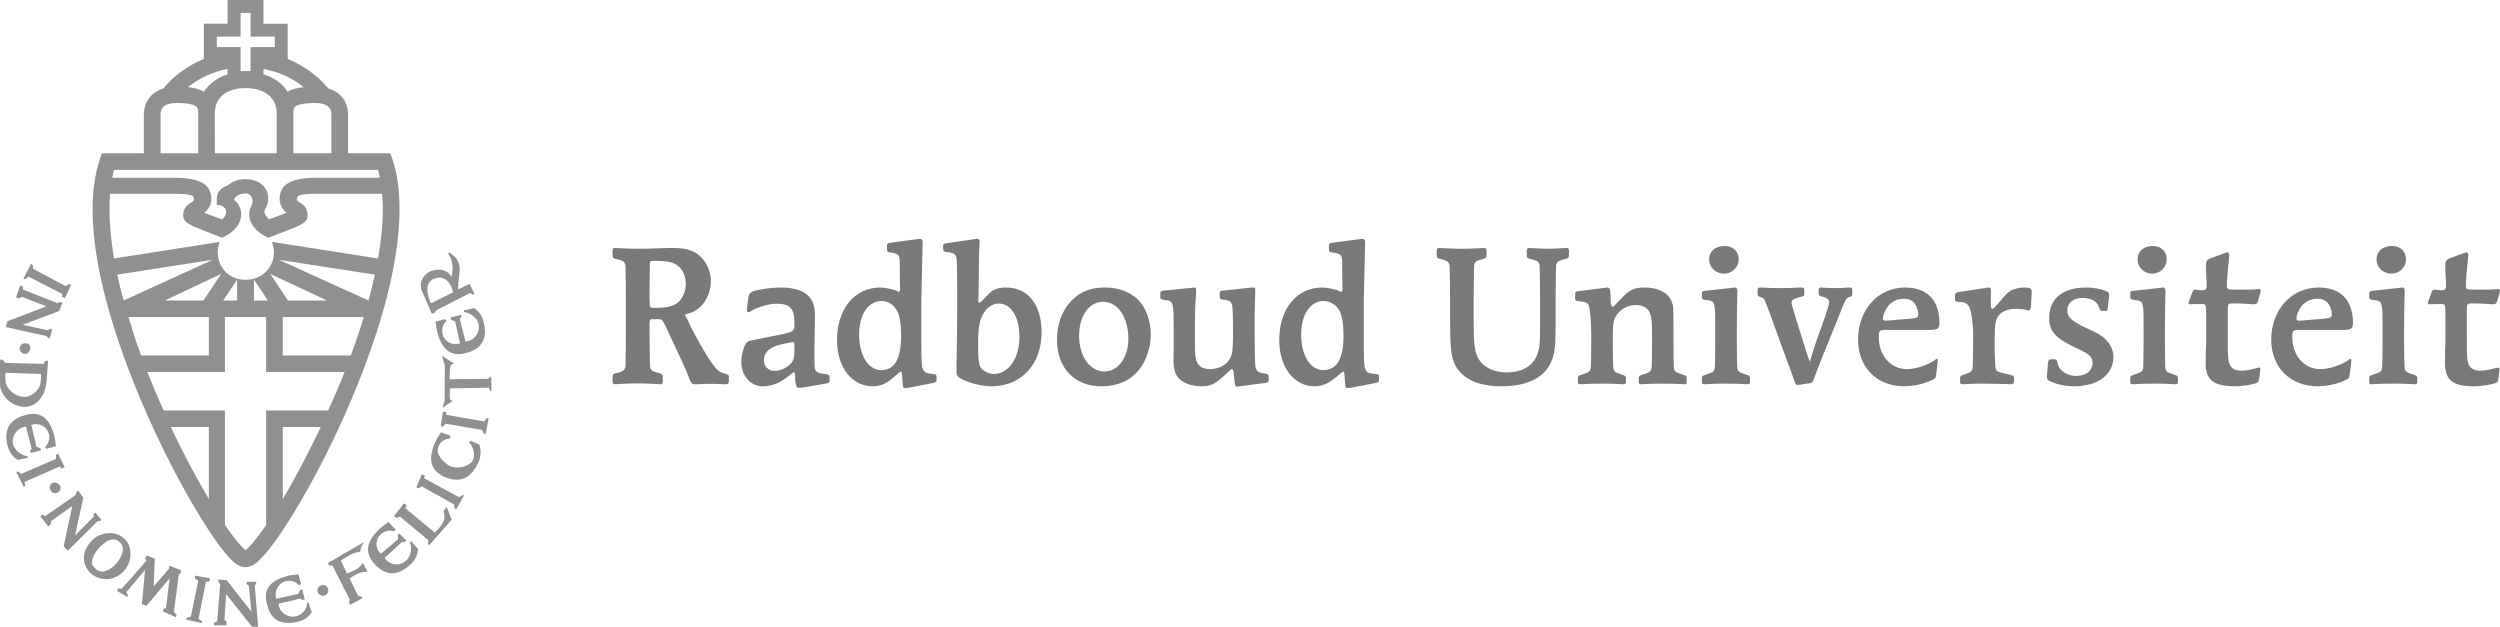
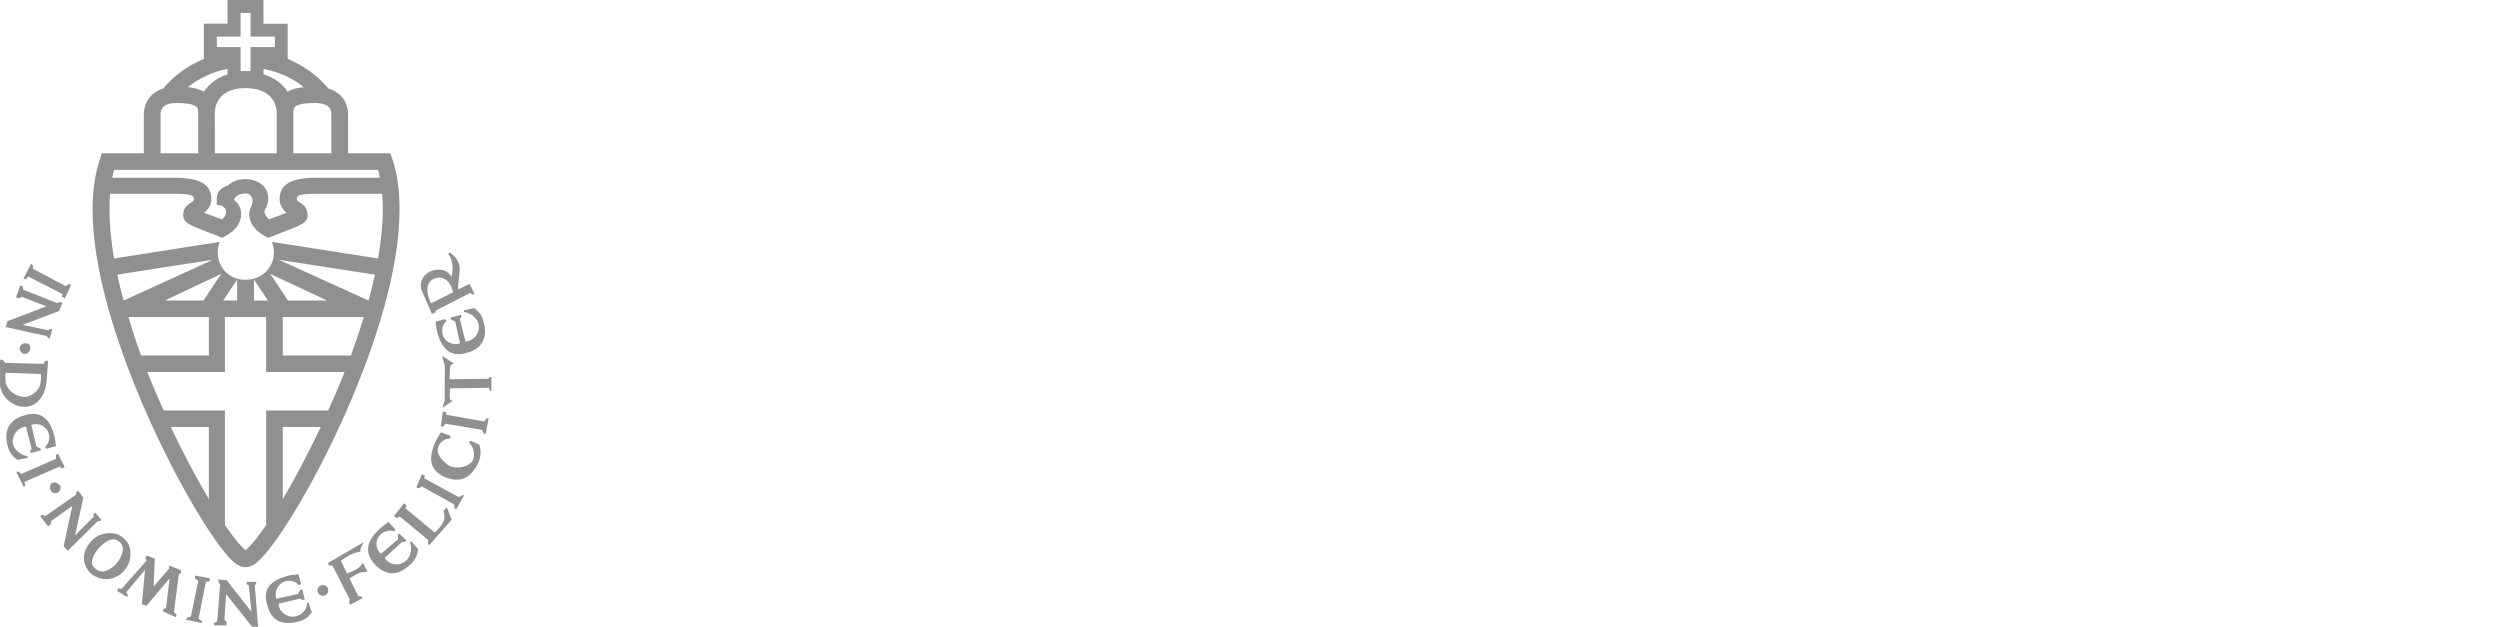
<svg xmlns="http://www.w3.org/2000/svg" width="351" height="88" viewBox="0 0 351 88" fill="none">
  <path fill-rule="evenodd" clip-rule="evenodd" d="M30.645 81.359L31.836 81.472L35.302 85.885L34.935 82.22L34.617 82.005L34.645 81.695L35.984 81.687L35.963 81.919L35.772 82.245L36.24 87.996L35.389 88L31.749 83.411L31.516 87.004L31.815 87.326L31.785 87.813L30.052 87.792V87.442L30.492 87.242L30.912 82.026L30.683 81.719L30.645 81.359ZM27.41 80.816L29.454 81.184L29.42 81.63L28.92 81.653L27.873 86.868L28.362 87.232L28.339 87.484L26.113 86.996L26.258 86.72L26.798 86.567L27.837 81.535L27.324 81.163L27.41 80.816ZM41.904 80.626L42.258 81.996L41.978 82.173C41.516 81.615 40.806 81.447 40.106 81.592C39.079 81.86 38.434 83.074 38.797 84.07L41.883 83.373L42.137 82.82L42.44 82.74L42.781 84.171L42.461 84.24L42.143 84.043L39.104 84.76C39.159 85.91 40.335 86.777 41.525 86.537C42.294 86.411 43.165 85.575 43.093 84.603L43.322 84.615L43.776 85.992C43.182 86.756 42.622 87.124 41.656 87.331C39.786 87.731 38.095 87.31 37.536 84.979C36.73 82.439 38.362 81.43 40.285 80.874C40.878 80.712 41.276 80.706 41.904 80.626ZM20.662 77.991L21.736 78.445L21.567 82.346L23.782 79.784L23.67 79.586L23.858 79.445L25.414 80.068L25.393 80.468L25.117 80.599L24.418 85.899L24.801 86.333L24.698 86.649L22.873 85.844L22.979 85.461L23.309 85.381L23.812 81.201L20.571 85.043L19.918 84.832L20.363 80.011L17.735 83.139L17.968 83.577L17.868 83.813L16.431 82.965L16.595 82.613L17.097 82.651L20.558 78.732L20.389 78.313L20.662 77.991ZM51.109 76.103C51.109 76.103 50.791 76.582 50.679 76.917C50.609 77.111 50.588 77.45 50.588 77.45C50.588 77.45 50.098 77.549 49.844 77.618C49.191 77.814 48.239 78.445 47.94 78.65L47.847 78.713L48.712 80.515C48.712 80.515 49.956 80.094 50.448 79.626C50.668 79.42 50.963 79.031 50.963 79.031L51.586 80.287C51.586 80.287 51.071 80.283 50.747 80.355C50.098 80.498 49.072 81.222 49.072 81.222L50.301 83.695L50.751 83.763L50.925 83.969L49.208 84.895L48.992 84.605L49.108 84.188L46.677 79.399L46.175 79.403L46.069 79.031L51.109 76.103ZM46.035 82.575C46.181 82.954 46.035 83.396 45.645 83.584C45.27 83.752 44.829 83.571 44.627 83.198C44.588 83.107 44.568 83.008 44.567 82.909C44.566 82.81 44.586 82.711 44.624 82.619C44.662 82.527 44.718 82.443 44.789 82.373C44.86 82.303 44.944 82.247 45.037 82.209C45.126 82.168 45.223 82.144 45.322 82.14C45.421 82.136 45.52 82.151 45.613 82.185C45.706 82.219 45.791 82.271 45.863 82.338C45.936 82.405 45.994 82.486 46.035 82.575ZM14.99 74.875C15.897 74.781 16.665 74.957 17.311 75.515L17.396 75.578L17.428 75.606L17.466 75.631L17.508 75.675L17.589 75.772C18.176 76.374 18.36 77.14 18.314 78.035L18.271 78.386C18.131 79.199 17.699 79.959 17.042 80.506C15.776 81.555 14.074 81.605 12.769 80.523L12.731 80.498C11.508 79.292 11.495 77.622 12.531 76.33C12.811 75.925 13.175 75.585 13.6 75.334C14.024 75.083 14.499 74.927 14.99 74.875ZM54.545 73.296L55.526 74.328L55.384 74.616C54.68 74.359 53.985 74.549 53.455 75.025C52.639 75.728 52.667 77.073 53.487 77.751L55.903 75.698L55.838 75.103L56.045 74.884L57.052 75.875L56.823 76.086H56.442L54.011 78.325C54.619 79.346 56.12 79.574 57.031 78.702C57.622 78.201 57.913 77.018 57.552 76.098L57.764 75.999L58.703 77.098C58.597 78.077 58.271 78.66 57.535 79.321C56.092 80.672 54.373 81.068 52.667 79.275C50.863 77.359 51.798 75.665 53.254 74.299C53.674 73.884 54.028 73.671 54.545 73.296ZM16.728 76.056C15.664 75.098 14.316 76.511 13.941 76.885C13.496 77.353 12.902 78.275 12.909 78.965C12.908 79.121 12.946 79.276 13.02 79.414C13.093 79.552 13.2 79.67 13.331 79.757L13.409 79.858C13.706 80.134 14.021 80.245 14.373 80.241C15.206 80.22 16.01 79.468 16.221 79.254C16.52 78.936 17.915 77.201 16.887 76.201L16.728 76.056ZM36.991 0.002V3.328H40.391V8.273C42.604 9.176 44.564 10.599 46.103 12.42C48.116 13.03 48.873 14.609 48.873 16.103V21.522H54.801L55.083 22.317C55.816 24.479 56.094 26.843 56.094 29.42C56.094 37.389 53.137 46.714 50.208 53.989C45.795 64.973 39.924 74.926 36.817 78.239C36.111 78.959 35.52 79.586 34.528 79.628C34.509 79.637 34.492 79.628 34.464 79.628C34.447 79.628 34.418 79.637 34.397 79.628C33.441 79.586 32.858 78.959 32.133 78.239C29.102 74.926 23.277 64.973 18.873 53.989C15.969 46.714 12.998 37.389 12.998 29.42C12.998 26.843 13.316 24.479 14.03 22.317L14.284 21.522H20.191V16.103C20.191 14.609 20.954 13.03 22.941 12.418C24.346 10.662 26.374 9.199 28.621 8.271V3.326H31.951V0H36.993L36.991 0.002ZM10.961 68.87L11.703 69.88L10.528 75.189L13.161 72.532L13.123 72.17L13.373 71.968L14.25 72.996L14.06 73.122L13.701 73.185L9.509 77.332L8.939 76.69L10.149 71.042L7.182 73.153L7.141 73.608L6.764 73.909L5.656 72.48L5.914 72.252L6.33 72.467L10.632 69.499L10.696 69.124L10.961 68.87ZM37.364 44.513H31.582V52.225H20.687C20.804 52.522 20.929 52.813 21.046 53.114C21.645 54.642 22.302 56.13 22.974 57.625H31.582V73.724C32.444 74.96 33.214 75.959 33.845 76.641C34.032 76.827 34.295 77.113 34.46 77.248C34.649 77.113 34.935 76.827 35.115 76.641C35.742 75.959 36.503 74.96 37.364 73.724V57.625H46.079C46.758 56.13 47.406 54.642 48.029 53.114C48.15 52.813 48.275 52.524 48.383 52.225H37.364V44.513ZM56.719 70.678L57.088 70.928L56.914 71.362L61.033 74.762C61.033 74.762 62.247 73.711 62.385 72.835C62.442 72.394 62.285 71.671 62.285 71.671L62.739 71.217L63.421 72.956L60.242 76.568L60.064 76.315L60.149 75.848L56.143 72.522L55.679 72.724L55.301 72.461L56.719 70.678ZM59.229 66.586L59.64 66.765L59.549 67.148L64.437 69.804L64.916 69.528L65.164 69.537L64.028 71.537L63.816 71.32L63.78 70.834L59.233 68.297L58.771 68.573L58.46 68.417L59.229 66.586ZM29.322 59.955H23.979C25.603 63.407 27.387 66.783 29.325 70.072L29.322 59.955ZM45.039 59.955H39.702V70.072C41.404 67.213 43.241 63.727 45.039 59.955ZM8.451 68.194C8.53 68.374 8.535 68.579 8.464 68.763C8.393 68.946 8.252 69.095 8.072 69.177C7.981 69.218 7.884 69.24 7.784 69.243C7.685 69.246 7.586 69.229 7.493 69.193C7.4 69.157 7.316 69.103 7.244 69.034C7.173 68.965 7.117 68.883 7.078 68.792C6.904 68.409 7.057 67.975 7.332 67.805C7.669 67.632 8.165 67.809 8.451 68.194ZM8.159 63.71L9.083 65.594L8.651 65.796L8.396 65.487L3.437 67.668L3.559 68.221L3.331 68.354L2.273 66.255L2.57 66.209L3.004 66.531L7.868 64.42L7.864 63.839L8.159 63.71ZM61.906 60.685L63.273 61.205L63.169 61.574C62.449 61.612 61.929 61.938 61.613 62.578C61.103 63.594 61.906 64.506 62.849 65.247C63.799 65.963 65.861 65.651 66.397 64.594C66.73 63.883 66.539 62.826 65.846 62.119L66.073 61.875L67.317 62.445C67.571 63.453 67.529 64.171 67.092 65.102C66.198 66.828 64.897 67.981 62.434 66.975C60.032 65.9 60.299 63.933 61.103 62.094C61.353 61.527 61.596 61.218 61.906 60.685ZM7.593 61.064C7.75 61.626 7.758 62.033 7.854 62.643L6.51 63.016L6.328 62.746C6.578 62.515 6.759 62.219 6.851 61.892C6.944 61.565 6.944 61.219 6.851 60.892C6.782 60.645 6.661 60.416 6.497 60.218C6.334 60.02 6.131 59.858 5.901 59.742C5.671 59.626 5.419 59.559 5.162 59.545C4.904 59.531 4.647 59.57 4.405 59.66L5.113 62.712L5.662 62.936L5.757 63.23L4.322 63.597L4.231 63.3L4.439 62.982L3.657 59.913C2.459 59.978 1.578 61.205 1.834 62.363C2.004 63.106 2.9 63.948 3.886 64.047V64.279L2.466 64.569C1.665 64.026 1.285 63.453 1.046 62.51C0.588 60.685 1.046 58.974 3.453 58.309C5.995 57.519 7.048 59.155 7.593 61.064ZM62.173 57.806L62.622 57.842L62.673 58.235L67.959 59.161L68.347 58.709L68.604 58.73L68.18 60.961L67.889 60.841L67.709 60.365L62.552 59.486L62.22 59.886L61.887 59.85L62.173 57.806ZM62.042 49.956L63.75 51.036C63.598 51.065 63.455 51.126 63.33 51.217C63.152 51.398 63.152 52.139 63.118 53.246L68.606 53.175L68.712 52.935L68.992 52.947L69 54.899H68.847L68.602 54.44L63.165 54.53C63.173 55.118 63.08 55.993 63.248 56.126C63.313 56.178 63.417 56.248 63.559 56.294L62.129 57.242L62.427 56.256L62.457 51.303L62.042 49.956ZM0.357 50.495L0.717 50.946L6.13 51.093L6.319 50.657L6.751 50.653L6.544 53.507C6.414 55.198 5.473 57.018 3.532 57.128C1.459 57.13 -0.076 55.305 0.003 53.796V50.499L0.357 50.495ZM0.789 52.347C0.789 52.347 0.715 52.59 0.777 53.547C0.849 54.564 2.084 55.768 3.564 55.734C4.617 55.627 5.507 54.661 5.654 53.941C5.789 53.335 5.738 53.053 5.753 52.51L0.789 52.347ZM29.325 44.513H18.029C18.553 46.251 19.119 48.057 19.81 49.908H29.325V44.513ZM51.088 44.513H39.702V49.908H49.265C49.947 48.055 50.552 46.251 51.088 44.513ZM66.573 43.262C67.37 43.852 67.724 44.399 67.94 45.346C68.406 47.199 67.904 48.901 65.545 49.533C63.065 50.297 61.938 48.67 61.423 46.754C61.255 46.194 61.247 45.786 61.151 45.161L62.512 44.799L62.688 45.079C62.15 45.533 61.972 46.249 62.145 46.938C62.4 47.98 63.587 48.58 64.587 48.194L63.903 45.125L63.328 44.889L63.252 44.588L64.714 44.195L64.776 44.456L64.572 44.852L65.35 47.937C66.548 47.906 67.446 46.666 67.192 45.487C67.044 44.736 66.128 43.919 65.145 43.807V43.567L66.573 43.262ZM4.185 48.531C4.386 48.91 4.185 49.352 3.833 49.621C3.649 49.7 3.442 49.705 3.254 49.636C3.067 49.566 2.913 49.428 2.826 49.249C2.657 48.878 2.826 48.428 3.212 48.26C3.587 48.106 4.034 48.209 4.185 48.531ZM2.841 40.088L3.195 40.193L3.229 40.654L8.051 42.559L8.394 42.406L8.774 42.496L8.303 43.669L3.178 45.605L6.76 46.371L7.044 46.161L7.341 46.247L6.976 47.54L6.768 47.441L6.518 47.173L0.8 45.917L1.044 45.1L6.518 43.012L3.095 41.685L2.68 41.896L2.239 41.736L2.841 40.088ZM63.161 35.442C63.96 36.103 64.271 36.362 64.509 37.358C64.636 38.052 64.314 39.423 64.318 40.646L65.927 39.858L66.622 41.269L66.355 41.349L66.009 41.126L61.209 43.584L61.096 43.879L60.636 44.071L59.292 40.976C58.688 39.717 59.458 38.32 60.81 37.966C61.9 37.65 62.923 37.998 63.385 38.867C63.593 38.019 63.618 37.473 63.407 36.627C63.252 36.019 63.161 36.027 62.923 35.617L63.161 35.442ZM63.614 41.035C63.419 39.983 62.597 38.671 61.219 39.039C59.557 39.456 59.899 41.319 60.511 42.589L63.614 41.035ZM39.144 36.471L51.745 42.191L52.067 40.953C52.273 40.143 52.459 39.355 52.631 38.562C50.003 38.157 43.574 37.151 39.144 36.471ZM37.943 38.454L40.439 42.191H45.916L37.943 38.454ZM35.653 39.254V42.191H37.618L35.656 39.252L35.653 39.254ZM33.297 39.254L31.336 42.191H33.297V39.252V39.254ZM31.054 38.454L23.148 42.191H28.561L31.054 38.454ZM29.878 36.471C25.435 37.149 19.062 38.157 16.465 38.562C16.72 39.753 17.01 40.93 17.355 42.191L29.878 36.471ZM4.365 37.036L4.598 37.246L4.649 37.743L9.231 40.181L9.668 39.865L9.986 40.012L9.117 41.854L8.682 41.685L8.782 41.283L3.992 38.837L3.54 39.216L3.284 39.134L4.365 37.036ZM34.462 27.152H34.365C34.32 27.152 34.286 27.165 34.238 27.176C33.042 27.268 32.847 28.093 32.847 28.093C32.847 28.093 33.233 28.272 33.561 28.866C33.655 29.053 33.752 29.26 33.807 29.491C33.833 29.647 33.862 29.822 33.862 30.045C33.862 31.775 32.351 32.779 31.637 33.145L31.217 33.386C31.217 33.386 29.174 32.586 28.591 32.367C26.569 31.565 25.721 31.213 25.721 30.259V30.188C25.721 29.007 26.541 28.613 27.069 28.283C27.294 28.119 27.252 27.723 27.09 27.573C26.982 27.458 26.773 27.205 24.331 27.205H15.454C15.405 27.917 15.37 28.611 15.37 29.363C15.37 31.447 15.584 33.779 16.012 36.29L30.859 33.96C30.67 34.433 30.571 34.936 30.567 35.444C30.567 37.564 32.215 39.273 34.337 39.273L34.456 39.269L34.594 39.273C35.231 39.276 35.858 39.122 36.421 38.825C36.983 38.527 37.462 38.096 37.816 37.569C38.169 37.043 38.385 36.438 38.445 35.808C38.505 35.178 38.407 34.543 38.159 33.96L53.08 36.29C53.517 33.779 53.75 31.449 53.75 29.363C53.75 28.611 53.699 27.917 53.646 27.205H44.562C42.442 27.205 42.029 27.401 41.881 27.527L41.832 27.573C41.645 27.721 41.599 28.119 41.866 28.283C42.385 28.613 43.184 29.007 43.184 30.188V30.259C43.184 31.213 42.358 31.565 40.314 32.365L37.661 33.386L37.203 33.145C36.503 32.779 34.981 31.775 34.994 30.045C34.994 29.098 35.463 28.95 35.463 28.226C35.463 27.647 35.062 27.152 34.462 27.152ZM53.08 23.852H16.012C15.908 24.197 15.842 24.57 15.762 24.951H24.331C28.068 24.951 29.672 25.847 29.672 27.999C29.672 28.66 29.278 29.38 28.665 29.883C29.1 30.051 30.884 30.683 31.141 30.8C31.673 30.531 31.898 29.685 31.637 29.312C31.531 29.18 31.416 29.018 31.101 28.883C30.884 28.816 30.661 28.77 30.435 28.746V27.83C30.435 26.969 31.041 26.304 32.014 26.037C32.043 26 32.074 25.965 32.107 25.932C32.652 25.5 33.335 25.186 34.416 25.144C36.745 25.207 37.658 26.555 37.658 27.875C37.658 28.725 37.277 29.312 37.103 29.599C37.156 30.18 37.561 30.561 37.769 30.798C38.025 30.685 39.806 30.051 40.232 29.883C39.632 29.378 39.257 28.662 39.257 27.999C39.257 25.847 40.85 24.951 44.562 24.951H53.326C53.261 24.581 53.179 24.214 53.08 23.852ZM24.852 14.463C22.779 14.463 22.546 15.39 22.546 16.105V21.522H27.834V15.866C27.834 15.154 27.639 15.015 27.506 14.927C27.215 14.716 26.537 14.463 24.852 14.463ZM34.46 12.367C31.245 12.367 30.16 14.24 30.16 15.866L30.168 21.522H38.85V15.866C38.85 14.242 37.733 12.367 34.46 12.367ZM44.178 14.466C42.489 14.466 41.792 14.718 41.499 14.929C41.378 15.013 41.183 15.154 41.183 15.866V21.522H46.525V16.103C46.525 15.388 46.274 14.461 44.178 14.461V14.466ZM31.948 9.673C29.907 10.065 27.992 10.946 26.37 12.239C27.186 12.316 27.985 12.493 28.621 12.879C29.41 11.707 30.587 10.847 31.948 10.449V9.673ZM36.991 9.673V10.449C38.458 10.866 39.623 11.702 40.388 12.879C41.041 12.493 41.823 12.316 42.644 12.239C41.062 10.944 39.096 10.072 36.991 9.673ZM35.181 1.819H33.78V5.136H30.444V6.608H33.78V9.982H35.179V6.61H38.583V5.136H35.181V1.819Z" fill="#222222" fill-opacity="0.5" />
-   <path fill-rule="evenodd" clip-rule="evenodd" d="M129.17 33.535C129.402 33.535 129.541 33.697 129.541 34.022L129.352 42.258V47.898C129.359 50.698 129.4 51.476 129.561 51.8C129.804 52.315 129.989 52.427 131.122 52.529C131.359 52.529 131.493 52.636 131.493 52.83V53.347C131.493 53.611 131.416 53.696 130.94 53.777L127.537 54.445C127.327 54.472 127.166 54.5 127.064 54.5C126.853 54.5 126.772 54.363 126.745 54.018L126.667 52.858C126.616 52.206 126.616 52.178 126.43 52.178C126.339 52.21 126.258 52.265 126.195 52.339C125.764 52.743 125.312 53.122 124.839 53.475C124.048 54.018 123.361 54.232 122.495 54.232C119.587 54.232 117.516 51.532 117.516 47.758C117.516 43.365 119.989 40.369 123.577 40.369C124.285 40.369 125.652 40.666 125.983 40.884C126.064 40.965 126.141 40.993 126.167 40.993C126.272 40.993 126.384 40.778 126.384 40.554L126.353 40.066L126.327 37.175C126.327 35.76 126.248 35.654 125.133 35.464C124.626 35.412 124.526 35.329 124.526 34.952V34.477C124.526 34.209 124.626 34.124 125.048 34.077L128.857 33.564C128.987 33.535 129.113 33.535 129.17 33.535ZM191.295 33.535C191.531 33.535 191.665 33.697 191.665 34.022L191.474 42.258V47.082C191.474 50.553 191.503 51.445 191.685 51.8C191.923 52.315 192.105 52.427 193.248 52.529C193.48 52.529 193.609 52.636 193.609 52.83V53.347C193.609 53.611 193.531 53.696 193.059 53.777L189.656 54.445C189.443 54.472 189.288 54.5 189.18 54.5C188.97 54.5 188.893 54.363 188.865 54.018L188.784 52.858C188.731 52.206 188.731 52.178 188.549 52.178C188.518 52.178 188.413 52.233 188.308 52.339C187.861 52.744 187.39 53.124 186.899 53.475C186.103 54.018 185.419 54.232 184.548 54.232C181.651 54.232 179.607 51.532 179.607 47.758C179.607 43.365 182.046 40.369 185.631 40.369C186.342 40.369 187.753 40.666 188.094 40.884C188.144 40.939 188.21 40.977 188.283 40.993C188.384 40.993 188.492 40.778 188.492 40.554V40.536L188.468 40.066L188.442 37.175C188.442 35.76 188.362 35.654 187.184 35.464C186.683 35.412 186.578 35.329 186.578 34.952V34.477C186.578 34.209 186.681 34.124 187.104 34.077L190.971 33.564C191.108 33.535 191.24 33.535 191.295 33.535ZM109.535 40.365C112.863 40.365 114.422 41.587 114.422 44.2L114.345 49.139V49.789C114.347 51.858 114.372 51.91 114.658 52.18C114.898 52.367 115.156 52.448 115.795 52.502C116.321 52.557 116.479 52.638 116.479 52.963V53.399C116.479 53.696 116.399 53.755 115.926 53.859L112.79 54.393C112.597 54.426 112.401 54.444 112.205 54.446C111.959 54.446 111.81 54.334 111.76 54.045C111.683 53.859 111.609 53.178 111.64 52.963C111.64 52.479 111.585 52.254 111.461 52.254C111.434 52.254 111.356 52.315 111.279 52.367C110.765 52.788 110.225 53.176 109.663 53.53C108.872 53.99 107.975 54.232 107.061 54.232C105.396 54.232 104.078 52.754 104.078 50.823C104.078 49.903 104.374 48.736 104.741 48.212C104.948 47.922 104.982 47.891 106.374 47.619L109.852 46.917C111.356 46.589 111.535 46.459 111.535 45.645V45.18C111.535 43.334 110.853 42.639 109.086 42.639C107.952 42.639 106.457 43.072 105.449 43.667C105.241 43.806 105.133 43.833 105.054 43.833C104.927 43.833 104.87 43.717 104.87 43.508V43.335L105.056 41.935C105.133 41.207 105.319 40.993 106.142 40.777C107.256 40.526 108.393 40.388 109.535 40.365ZM175.912 40.369C176.175 40.369 176.249 40.446 176.249 40.69L176.222 41.402C176.199 42.101 176.199 42.101 176.175 43.287C176.154 43.742 176.145 44.197 176.148 44.653V46.943C176.175 49.445 176.199 50.93 176.251 51.395C176.357 52.121 176.624 52.315 177.622 52.446C178.043 52.505 178.127 52.584 178.127 52.908V53.288C178.127 53.611 178.043 53.696 177.681 53.755L174.09 54.232C173.965 54.255 173.839 54.273 173.712 54.286C173.406 54.286 173.406 54.286 173.217 52.427C173.19 52.012 173.114 51.825 172.951 51.825C172.875 51.825 172.752 51.907 172.404 52.258C170.61 53.943 170.086 54.232 168.66 54.232C167.654 54.232 166.64 53.964 165.958 53.506C165.116 52.967 164.752 52.043 164.752 50.553C164.752 50.34 164.752 49.879 164.777 49.386V45.643C164.777 42.481 164.693 42.241 163.641 42.134C163.035 42.078 162.902 41.994 162.902 41.698V41.236C162.902 40.911 162.98 40.86 163.351 40.803L167.209 40.422C167.476 40.398 167.656 40.369 167.689 40.369C167.867 40.369 167.941 40.479 167.941 40.69C167.941 40.828 167.941 41.046 167.921 41.283C167.818 42.562 167.766 44.291 167.766 45.593V47.702C167.766 50.123 167.818 50.527 168.23 51.117C168.551 51.584 169.136 51.825 169.875 51.825C171.112 51.825 172.226 51.229 172.697 50.309C173.013 49.727 173.104 49.092 173.114 47.315V45.621C173.114 44.584 173.064 43.149 173.001 42.893C172.899 42.397 172.647 42.184 171.987 42.101C171.375 42.047 171.244 41.966 171.244 41.698V41.209C171.244 40.911 171.322 40.828 171.696 40.803L175.488 40.398C175.646 40.369 175.8 40.369 175.912 40.369ZM346.281 35.431C346.435 35.431 346.547 35.628 346.547 35.841C346.547 36.005 346.513 36.308 346.466 36.633C346.382 37.307 346.203 39.584 346.203 40.097C346.203 40.581 346.339 40.663 347.09 40.663H349.256C349.892 40.663 350.232 40.637 350.622 40.581H350.783C350.916 40.581 351 40.663 351 40.803C351 40.962 350.916 41.233 350.677 42.047C350.522 42.614 350.393 42.721 349.965 42.721H349.904C349.66 42.708 349.417 42.691 349.175 42.67C348.989 42.67 348.676 42.64 348.173 42.614C347.601 42.594 347.415 42.594 347.181 42.594C346.394 42.594 346.343 42.594 346.339 43.538V47.92C346.339 50.041 346.382 50.74 346.645 51.26C346.889 51.769 347.415 52.043 348.224 52.043C348.8 52.043 349.434 51.94 350.362 51.687C350.492 51.652 350.624 51.626 350.758 51.609C350.888 51.609 350.94 51.687 350.94 51.825C350.94 52.206 350.734 53.506 350.649 53.615C350.421 53.892 348.599 54.236 347.36 54.236C344.366 54.236 343.27 53.347 343.27 50.985L343.29 49.39C343.316 48.733 343.342 48.269 343.342 47.92V44.267C343.316 42.694 343.316 42.668 342.685 42.668C342.574 42.668 342.574 42.668 342.208 42.696H341.522C341.392 42.713 341.261 42.722 341.13 42.723C340.969 42.723 340.864 42.64 340.864 42.562C340.864 42.505 340.891 42.367 340.969 42.213L341.29 41.318C341.498 40.725 341.546 40.663 341.812 40.663C341.897 40.663 342.135 40.69 342.447 40.725C342.551 40.746 342.657 40.755 342.763 40.751C343.244 40.751 343.424 40.581 343.424 40.178C343.424 40.042 343.407 39.174 343.344 38.386C343.316 37.955 343.316 37.552 343.316 37.253C343.316 36.659 343.471 36.432 344.052 36.221L345.674 35.628C346.203 35.431 346.203 35.431 346.281 35.431ZM292.884 40.367C293.881 40.367 294.956 40.554 295.594 40.825C296.015 40.987 296.123 41.128 296.123 41.453V41.529L295.938 43.154C295.91 43.586 295.86 43.638 295.566 43.638H295.149C294.886 43.638 294.886 43.638 294.62 42.943C294.326 42.241 293.506 41.83 292.356 41.83C291.091 41.83 290.244 42.535 290.244 43.588C290.244 44.314 290.615 44.798 291.645 45.396C292.246 45.752 292.246 45.752 294.011 46.566C295.73 47.35 296.72 48.626 296.72 50.126C296.72 52.581 294.54 54.236 291.222 54.236C289.957 54.236 288.678 53.968 287.816 53.509C287.437 53.349 287.36 53.176 287.386 52.749L287.546 50.899C287.57 50.577 287.707 50.441 287.998 50.441H288.439C288.732 50.441 288.757 50.441 288.921 51.144C289.158 52.078 290.271 52.78 291.512 52.78C292.861 52.78 293.796 52.04 293.796 50.987C293.796 50.175 293.377 49.739 291.933 49.061C288.551 47.514 287.707 46.594 287.707 44.584C287.707 41.938 289.625 40.367 292.884 40.367ZM137.221 33.5C137.403 33.5 137.536 33.7 137.536 33.968C137.536 34.046 137.536 34.186 137.508 34.345C137.484 34.98 137.455 35.76 137.427 37.959C137.427 39.636 137.403 40.911 137.379 41.698L137.35 42.156V42.35C137.35 42.452 137.403 42.505 137.484 42.505C137.617 42.505 137.931 42.213 138.533 41.558C139.347 40.64 139.992 40.369 141.286 40.369C144.316 40.369 146.24 42.777 146.24 46.641C146.24 51.144 143.394 54.236 139.198 54.236C137.802 54.236 135.898 53.753 134.764 53.075C134.42 52.854 134.288 52.64 134.288 52.178V51.881C134.339 49.549 134.365 46.753 134.396 43.394L134.394 41.169C134.389 39.036 134.36 36.821 134.31 36.387C134.264 35.76 133.973 35.519 133.238 35.435C132.574 35.386 132.416 35.276 132.416 34.956V34.539C132.416 34.288 132.516 34.205 132.863 34.159L136.713 33.588L137.221 33.5ZM267.479 40.367C270.593 40.367 272.297 42.151 272.297 45.368C272.297 46.101 272.006 46.319 271.011 46.319H264.862C263.887 46.319 263.783 46.404 263.783 47.322C263.783 49.898 265.443 51.825 267.716 51.825C269.035 51.825 270.934 51.174 271.796 50.443C271.855 50.394 271.877 50.366 271.901 50.366C271.987 50.366 272.059 50.47 272.059 50.61C272.059 51.011 271.814 52.802 271.764 52.992C271.692 53.151 271.406 53.314 270.671 53.615C269.608 54.017 268.484 54.226 267.349 54.234C263.492 54.234 260.871 51.561 260.871 47.702C260.871 43.51 263.645 40.367 267.479 40.367ZM312.73 35.431C312.888 35.431 312.993 35.628 312.993 35.841C312.993 36.005 312.967 36.308 312.916 36.633C312.83 37.307 312.649 39.584 312.649 40.097C312.649 40.581 312.778 40.663 313.546 40.663H315.705C316.332 40.663 316.685 40.637 317.025 40.581H317.186C317.317 40.581 317.401 40.663 317.401 40.803C317.401 40.962 317.317 41.233 317.082 42.047C316.961 42.614 316.839 42.721 316.413 42.721H316.351C316.11 42.709 315.87 42.692 315.629 42.67C315.44 42.67 315.136 42.64 314.629 42.614C314.126 42.597 313.925 42.594 313.727 42.594H313.627C312.832 42.594 312.782 42.594 312.778 43.55V47.92C312.778 50.041 312.83 50.74 313.094 51.26C313.335 51.769 313.864 52.043 314.688 52.043C315.263 52.043 315.887 51.94 316.812 51.687C316.923 51.649 317.038 51.623 317.156 51.609C317.293 51.609 317.348 51.687 317.348 51.825C317.348 52.206 317.135 53.506 317.064 53.615C316.862 53.892 315.049 54.236 313.809 54.236C310.798 54.236 309.668 53.347 309.668 50.985L309.695 49.39C309.723 48.733 309.747 48.269 309.747 47.92V44.267C309.723 42.694 309.723 42.668 309.088 42.668C308.98 42.668 308.98 42.668 308.607 42.696H307.927C307.708 42.723 307.564 42.723 307.531 42.723C307.368 42.723 307.267 42.64 307.267 42.562C307.267 42.505 307.291 42.367 307.368 42.213L307.688 41.318C307.904 40.725 307.954 40.663 308.217 40.663C308.291 40.663 308.535 40.69 308.848 40.725C308.956 40.751 309.064 40.751 309.166 40.751C309.644 40.751 309.819 40.581 309.819 40.178C309.819 40.042 309.8 39.174 309.745 38.386C309.723 37.955 309.723 37.552 309.723 37.253C309.723 36.659 309.87 36.432 310.456 36.221L312.12 35.628C312.649 35.431 312.649 35.431 312.73 35.431ZM325.541 40.367C328.644 40.367 330.361 42.151 330.361 45.368C330.361 46.101 330.069 46.319 329.072 46.319H322.918C321.938 46.319 321.835 46.404 321.835 47.322C321.835 49.898 323.494 51.825 325.778 51.825C327.089 51.825 328.988 51.174 329.859 50.443C329.916 50.394 329.94 50.366 329.966 50.366C330.042 50.366 330.126 50.47 330.126 50.61C330.126 51.011 329.889 52.802 329.832 52.992C329.758 53.151 329.464 53.314 328.725 53.615C327.664 54.016 326.542 54.225 325.408 54.234C321.545 54.234 318.878 51.561 318.878 47.702C318.878 43.51 321.696 40.367 325.541 40.367ZM219.938 34.817C220.206 34.817 220.281 34.926 220.281 35.246V35.792C220.281 36.199 220.182 36.276 219.572 36.415C218.678 36.631 218.489 36.821 218.461 37.504C218.43 38.954 218.412 40.405 218.408 41.855V44.829C218.408 48.027 218.356 48.795 218.147 49.711C217.463 52.685 214.957 54.234 210.764 54.234C207.543 54.234 205.276 53.179 204.298 51.231C203.741 50.093 203.59 48.821 203.59 44.947V42.212C203.59 40.533 203.559 38.578 203.535 37.502C203.509 36.821 203.3 36.631 202.43 36.413C201.818 36.278 201.714 36.199 201.714 35.791V35.246C201.714 34.926 201.793 34.819 202.057 34.819C202.21 34.819 202.693 34.842 203.14 34.871C204.542 34.948 205.948 34.948 207.351 34.871C207.754 34.842 208.205 34.819 208.363 34.819C208.626 34.819 208.707 34.926 208.707 35.246V35.792C208.707 36.199 208.595 36.276 208.023 36.415C207.172 36.631 206.979 36.821 206.959 37.504C206.938 38.316 206.907 40.441 206.902 41.871V45.069C206.902 48.181 207.033 49.36 207.504 50.23C208.181 51.53 209.657 52.287 211.503 52.287C213.72 52.287 215.273 51.366 215.854 49.711C216.169 48.774 216.22 48.394 216.227 45.763V42.212C216.227 40.611 216.198 38.524 216.17 37.502C216.15 36.821 215.964 36.631 215.067 36.413C214.46 36.278 214.352 36.199 214.352 35.791V35.246C214.352 34.926 214.438 34.819 214.696 34.819C214.883 34.819 215.328 34.842 215.779 34.871C216.279 34.897 216.801 34.926 217.274 34.926C217.858 34.926 218.329 34.897 218.858 34.869C219.307 34.842 219.752 34.817 219.938 34.817ZM155.095 40.367C157.607 40.367 159.585 41.375 160.611 43.18C161.223 44.265 161.565 45.591 161.565 46.969C161.565 48.795 160.96 50.638 159.895 51.936C158.688 53.451 156.892 54.236 154.624 54.236C150.855 54.236 148.397 51.661 148.397 47.671C148.397 45.562 149.081 43.666 150.322 42.348C151.558 40.991 153.041 40.367 155.095 40.367ZM248.494 40.424C248.748 40.448 249.226 40.448 249.852 40.448C251.089 40.448 251.85 40.424 252.643 40.367H252.964C253.227 40.367 253.325 40.448 253.325 40.72V41.207C253.325 41.562 253.304 41.562 252.589 41.75C251.83 41.937 251.538 42.127 251.538 42.507C251.538 42.644 251.56 42.834 251.644 43.05C251.773 43.448 251.905 43.857 252.008 44.265L252.674 46.402C253.493 49.059 254.047 50.769 254.097 50.769C254.124 50.769 254.152 50.638 254.205 50.47L254.313 50.095L254.545 49.362C254.677 48.923 254.863 48.411 255.018 47.861L255.788 45.752C256.606 43.392 256.819 42.67 256.819 42.372C256.819 42.049 256.394 41.75 255.733 41.615C255.416 41.527 255.337 41.453 255.337 41.207V40.72C255.337 40.477 255.442 40.367 255.655 40.367C255.733 40.367 255.81 40.367 255.942 40.396C256.259 40.424 257.345 40.448 257.877 40.448C258.367 40.448 258.977 40.424 259.534 40.367H259.77C259.983 40.367 260.062 40.448 260.062 40.72V41.207C260.062 41.587 260.062 41.587 259.562 41.724C259.215 41.883 259.055 42.127 258.61 43.285C258.319 44.046 258.319 44.046 256.054 49.63C255.207 51.739 255.018 52.235 254.836 52.75C254.607 53.399 254.607 53.423 254.499 53.58C254.413 53.719 254.313 53.779 253.945 53.829C253.7 53.857 253.626 53.857 252.698 54.013C252.63 54.031 252.561 54.04 252.491 54.042L252.404 54.044C252.146 54.044 252.12 54.013 251.83 53.155C251.479 52.204 251.251 51.604 250.029 48.269C248.774 44.774 248.296 43.394 247.844 42.348C247.659 41.883 247.607 41.849 246.994 41.643C246.839 41.587 246.765 41.418 246.765 41.207V40.72C246.765 40.448 246.872 40.367 247.212 40.367H247.267C247.349 40.369 247.55 40.379 248.494 40.424ZM94.555 34.816C96.394 34.816 97.635 35.22 98.489 36.175C99.307 37.004 99.804 38.258 99.804 39.468C99.804 41.56 98.539 43.475 96.815 43.961C96.236 44.124 96.188 44.151 96.188 44.29C96.188 44.314 96.219 44.371 96.286 44.445C96.475 44.772 96.636 45.054 96.71 45.287C97.267 46.563 99.013 49.692 99.936 50.961C100.677 51.992 101.019 52.284 101.809 52.477C102.256 52.595 102.325 52.629 102.335 52.961V53.556C102.335 53.803 102.179 53.947 101.916 53.947H101.703C101.129 53.916 100.173 53.888 99.544 53.888C99.146 53.888 98.596 53.916 97.989 53.947H97.58C97.076 53.947 97.076 53.947 96.446 52.284C96.217 51.691 94.416 47.863 93.472 45.858C93.019 44.884 92.914 44.803 92.28 44.803H92.098C91.996 44.829 91.912 44.829 91.912 44.829L91.491 44.801C91.333 44.801 91.199 44.992 91.199 45.287V46.594C91.199 47.998 91.228 50.363 91.255 51.258C91.285 51.907 91.491 52.123 92.361 52.337C92.941 52.475 93.053 52.555 93.053 52.968V53.509C93.053 53.828 92.972 53.947 92.703 53.947C92.52 53.947 92.098 53.916 91.654 53.888C90.246 53.804 88.835 53.804 87.426 53.888C86.974 53.916 86.529 53.947 86.371 53.947C86.084 53.947 86 53.828 86 53.509V52.968C86 52.555 86.103 52.477 86.712 52.337C87.585 52.125 87.798 51.907 87.822 51.258C87.847 50.2 87.875 48.269 87.875 46.594V42.213C87.875 40.531 87.847 38.579 87.822 37.501C87.798 36.821 87.585 36.629 86.712 36.415C86.105 36.282 86 36.197 86 35.791V35.244C86 34.921 86.084 34.816 86.316 34.816C86.581 34.816 86.974 34.843 87.426 34.871C87.906 34.899 88.509 34.923 89.351 34.923H89.771C90.709 34.921 90.963 34.912 93.124 34.843C93.66 34.816 94.131 34.816 94.555 34.816ZM337.275 40.365C337.511 40.365 337.619 40.555 337.619 40.882V40.924L337.595 41.937C337.556 43.26 337.537 44.584 337.536 45.908V47.861C337.536 49.443 337.566 50.878 337.595 51.53C337.65 52.1 337.805 52.256 338.571 52.503C339.293 52.728 339.377 52.771 339.386 53.06V53.586C339.386 53.829 339.307 53.942 339.1 53.942H338.911C337.956 53.882 336.999 53.853 336.041 53.855C335.039 53.855 333.778 53.89 333.113 53.942H332.931C332.69 53.942 332.64 53.855 332.64 53.586V53.153C332.64 52.778 332.64 52.778 333.465 52.503C334.276 52.235 334.405 52.099 334.458 51.53C334.486 50.887 334.505 49.801 334.51 48.318V45.642C334.51 42.447 334.458 42.26 333.379 42.134C332.772 42.077 332.64 41.999 332.64 41.724V41.235C332.64 40.936 332.716 40.861 333.087 40.827L336.864 40.42L337.072 40.396C337.153 40.367 337.222 40.365 337.275 40.365ZM243.594 40.365C243.823 40.365 243.934 40.555 243.934 40.882L243.904 41.937C243.883 42.398 243.85 45.021 243.85 46.515V47.861C243.85 49.443 243.885 50.878 243.904 51.53C243.955 52.1 244.113 52.256 244.885 52.503C245.675 52.75 245.701 52.778 245.701 53.155V53.586C245.701 53.829 245.617 53.942 245.416 53.942H245.223C244.536 53.89 243.354 53.855 242.343 53.855C241.345 53.855 240.083 53.89 239.418 53.942H239.236C238.993 53.942 238.944 53.855 238.944 53.586V53.153C238.944 52.778 238.944 52.778 239.765 52.503C240.581 52.235 240.717 52.099 240.764 51.53C240.788 50.887 240.81 49.801 240.815 48.318V45.642C240.815 42.447 240.764 42.26 239.684 42.134C239.074 42.077 238.942 41.999 238.942 41.724V41.235C238.942 40.936 239.023 40.861 239.394 40.827L243.168 40.42L243.381 40.396C243.458 40.367 243.532 40.365 243.594 40.365ZM303.687 40.365C303.924 40.365 304.029 40.555 304.029 40.882V40.948L304.005 41.937C303.986 42.369 303.96 44.703 303.957 46.222V47.861C303.957 49.443 303.984 50.878 304.005 51.53C304.056 52.1 304.211 52.256 304.972 52.503C305.765 52.75 305.789 52.778 305.789 53.155V53.586C305.789 53.829 305.708 53.942 305.498 53.942H305.313C304.629 53.89 303.448 53.855 302.491 53.855C301.489 53.855 300.222 53.89 299.562 53.942H299.377C299.141 53.942 299.086 53.855 299.086 53.586V53.153C299.086 52.809 299.086 52.78 299.722 52.565L299.913 52.503C300.729 52.235 300.855 52.099 300.911 51.53C300.928 50.887 300.954 49.801 300.958 48.318V45.642C300.958 42.447 300.911 42.26 299.825 42.134C299.222 42.077 299.086 41.999 299.086 41.724V41.235C299.086 40.936 299.163 40.861 299.535 40.827L303.29 40.42L303.479 40.396C303.556 40.367 303.634 40.365 303.687 40.365ZM284.304 40.365C284.992 40.365 285.279 40.555 285.253 40.962V41.017L285.148 42.919C285.121 43.394 285.011 43.588 284.777 43.588C284.726 43.588 284.645 43.558 284.535 43.527C284.22 43.423 283.614 43.365 283.005 43.365C282.038 43.365 281.276 43.636 280.773 44.12C280.199 44.717 280.065 45.237 280.051 47.588V49.139L280.116 50.876C280.139 51.769 280.194 51.993 280.561 52.18C280.773 52.284 280.802 52.284 281.933 52.555C282.735 52.752 282.77 52.752 282.77 53.126V53.506C282.77 53.781 282.639 53.94 282.423 53.94H282.302C281.539 53.919 279.427 53.855 278.365 53.855C277.525 53.855 276.294 53.893 275.67 53.942H275.488C275.278 53.942 275.198 53.828 275.198 53.58V53.153C275.198 52.78 275.198 52.78 275.976 52.505C276.786 52.233 276.921 52.097 276.964 51.528C276.994 50.911 277.021 49.824 277.024 48.323V46.971C277.024 45.617 276.841 44.074 276.578 43.337C276.337 42.668 275.957 42.421 275.148 42.397C274.563 42.371 274.486 42.322 274.486 42.021V41.56C274.486 41.159 274.563 41.074 274.962 41.017L278.789 40.422L279.009 40.395C279.111 40.365 279.192 40.365 279.212 40.365C279.403 40.365 279.528 40.555 279.528 40.827L279.508 42.02C279.508 43.181 279.528 43.365 279.742 43.365C279.826 43.365 280.051 43.181 280.243 42.943C280.642 42.478 280.642 42.478 281.275 41.752C282.012 40.911 282.282 40.721 283.033 40.531C283.435 40.422 283.825 40.365 284.304 40.365ZM230.923 40.365C232.822 40.365 234.223 41.102 234.724 42.371C234.939 42.977 234.955 43.022 234.956 46.184V47.856C234.956 49.445 234.981 50.989 235.001 51.532C235.048 52.097 235.202 52.258 235.996 52.505C236.785 52.752 236.811 52.776 236.811 53.157V53.584C236.811 53.86 236.734 53.94 236.526 53.94H236.337C235.387 53.883 234.436 53.856 233.485 53.859C232.478 53.859 231.239 53.89 230.555 53.94H230.363C230.153 53.94 230.076 53.831 230.076 53.584V53.157C230.076 52.776 230.103 52.752 230.892 52.505C231.688 52.258 231.844 52.097 231.897 51.532C231.92 50.956 231.944 49.654 231.949 48.243V46.971C231.949 45.268 231.87 44.532 231.657 43.965C231.371 43.231 230.66 42.832 229.687 42.832C228.601 42.832 227.604 43.334 226.996 44.201C226.549 44.831 226.436 45.424 226.436 47.154V47.856C226.436 49.495 226.467 50.904 226.494 51.532C226.547 52.097 226.705 52.258 227.472 52.505C228.254 52.776 228.285 52.776 228.285 53.157V53.584C228.285 53.831 228.204 53.94 227.988 53.94H227.805C226.851 53.883 225.895 53.855 224.939 53.859C223.942 53.859 222.643 53.89 222.009 53.94H221.823C221.613 53.94 221.536 53.831 221.536 53.584V53.157C221.536 52.776 221.562 52.752 222.352 52.505C223.141 52.258 223.303 52.097 223.358 51.532C223.38 50.961 223.411 49.495 223.411 47.856V46.917C223.411 45.593 223.249 43.474 223.096 42.998C222.955 42.537 222.696 42.371 221.876 42.324C221.266 42.258 221.151 42.21 221.151 41.966V41.423C221.151 41.017 221.199 40.932 221.508 40.884L225.255 40.422C225.496 40.398 225.678 40.365 225.705 40.365C225.917 40.365 226.049 40.555 226.075 40.884C226.102 41.102 226.154 42.371 226.154 42.509C226.18 42.832 226.284 43.076 226.417 43.076C226.494 43.076 226.602 42.998 226.705 42.893L226.97 42.59L227.472 42.078C228.733 40.69 229.392 40.365 230.923 40.365ZM140.198 42.613C139.201 42.613 138.221 43.422 137.749 44.694C137.457 45.427 137.324 46.513 137.324 48.212C137.324 50.256 137.405 50.985 137.617 51.476C137.909 52.043 138.782 52.505 139.547 52.505C141.599 52.505 143.13 50.282 143.13 47.319C143.13 44.48 141.966 42.613 140.198 42.613ZM154.858 42.371C152.902 42.371 151.506 44.371 151.506 47.132C151.506 50.01 153 52.154 155.098 52.154C156.977 52.154 158.425 50.145 158.425 47.59C158.425 44.53 156.942 42.371 154.858 42.371ZM111.334 48.027C111.281 48.027 111.226 48.027 111.145 48.053L110.854 48.108C109.406 48.385 108.926 48.496 108.376 48.821C107.606 49.253 107.263 49.818 107.263 50.555C107.263 51.475 107.871 52.071 108.768 52.071C109.536 52.071 110.437 51.661 111.014 51.068C111.41 50.639 111.537 50.204 111.537 49.229V48.468C111.537 48.108 111.516 48.027 111.334 48.027ZM123.765 42.258C121.915 42.258 120.62 44.177 120.62 46.943C120.62 49.879 121.89 51.962 123.737 51.962C125.61 51.962 126.514 50.363 126.514 47.154C126.514 45.477 126.329 44.371 125.93 43.608C125.478 42.773 124.686 42.258 123.765 42.258ZM185.815 42.258C183.974 42.258 182.682 44.177 182.682 46.943C182.682 49.879 183.943 51.962 185.789 51.962C187.707 51.962 188.628 50.363 188.628 47.154C188.628 45.477 188.446 44.371 188.049 43.608C187.573 42.773 186.739 42.258 185.815 42.258ZM267.263 41.938C266.416 41.938 265.579 42.348 265.104 42.967C264.681 43.475 264.358 44.264 264.358 44.724C264.358 44.941 264.47 45.026 264.733 45.026L265.312 44.995L266.527 44.883C267.002 44.857 268.297 44.751 268.763 44.666C269.17 44.642 269.323 44.48 269.323 44.124C269.323 43.639 269.138 43.052 268.82 42.616C268.504 42.186 267.978 41.938 267.263 41.938ZM325.327 41.938C324.485 41.938 323.631 42.348 323.155 42.967C322.738 43.475 322.42 44.264 322.42 44.724C322.42 44.941 322.521 45.026 322.784 45.026L323.365 44.995L324.592 44.883C325.065 44.857 326.355 44.751 326.821 44.666C327.227 44.642 327.381 44.48 327.381 44.124C327.381 43.639 327.196 43.052 326.876 42.616C326.567 42.186 326.042 41.938 325.327 41.938ZM91.912 36.629C91.333 36.629 91.228 36.686 91.228 37.061V37.632L91.197 40.86V41.854L91.228 42.59C91.197 43.13 91.309 43.228 91.781 43.228C93.495 43.228 94.497 43.024 95.103 42.537C95.849 41.914 96.284 40.906 96.284 39.855C96.284 38.332 95.476 37.172 94.179 36.821C93.66 36.686 92.914 36.629 91.912 36.629ZM242.132 34.537C243.299 34.537 244.111 35.274 244.111 36.413C244.111 37.526 243.194 38.419 242.034 38.419C240.899 38.419 239.966 37.551 239.966 36.434C239.966 35.274 240.839 34.537 242.132 34.537ZM302.276 34.537C303.393 34.537 304.208 35.274 304.208 36.413C304.205 36.679 304.151 36.943 304.047 37.188C303.943 37.433 303.793 37.655 303.603 37.841C303.414 38.028 303.19 38.175 302.944 38.274C302.699 38.373 302.436 38.422 302.171 38.419C301.042 38.419 300.114 37.551 300.114 36.434C300.114 35.274 300.98 34.537 302.276 34.537ZM335.833 34.537C336.99 34.537 337.803 35.274 337.803 36.413C337.803 37.526 336.885 38.419 335.723 38.419C334.592 38.419 333.664 37.551 333.664 36.434C333.664 35.274 334.531 34.537 335.833 34.537Z" fill="#797979" />
</svg>